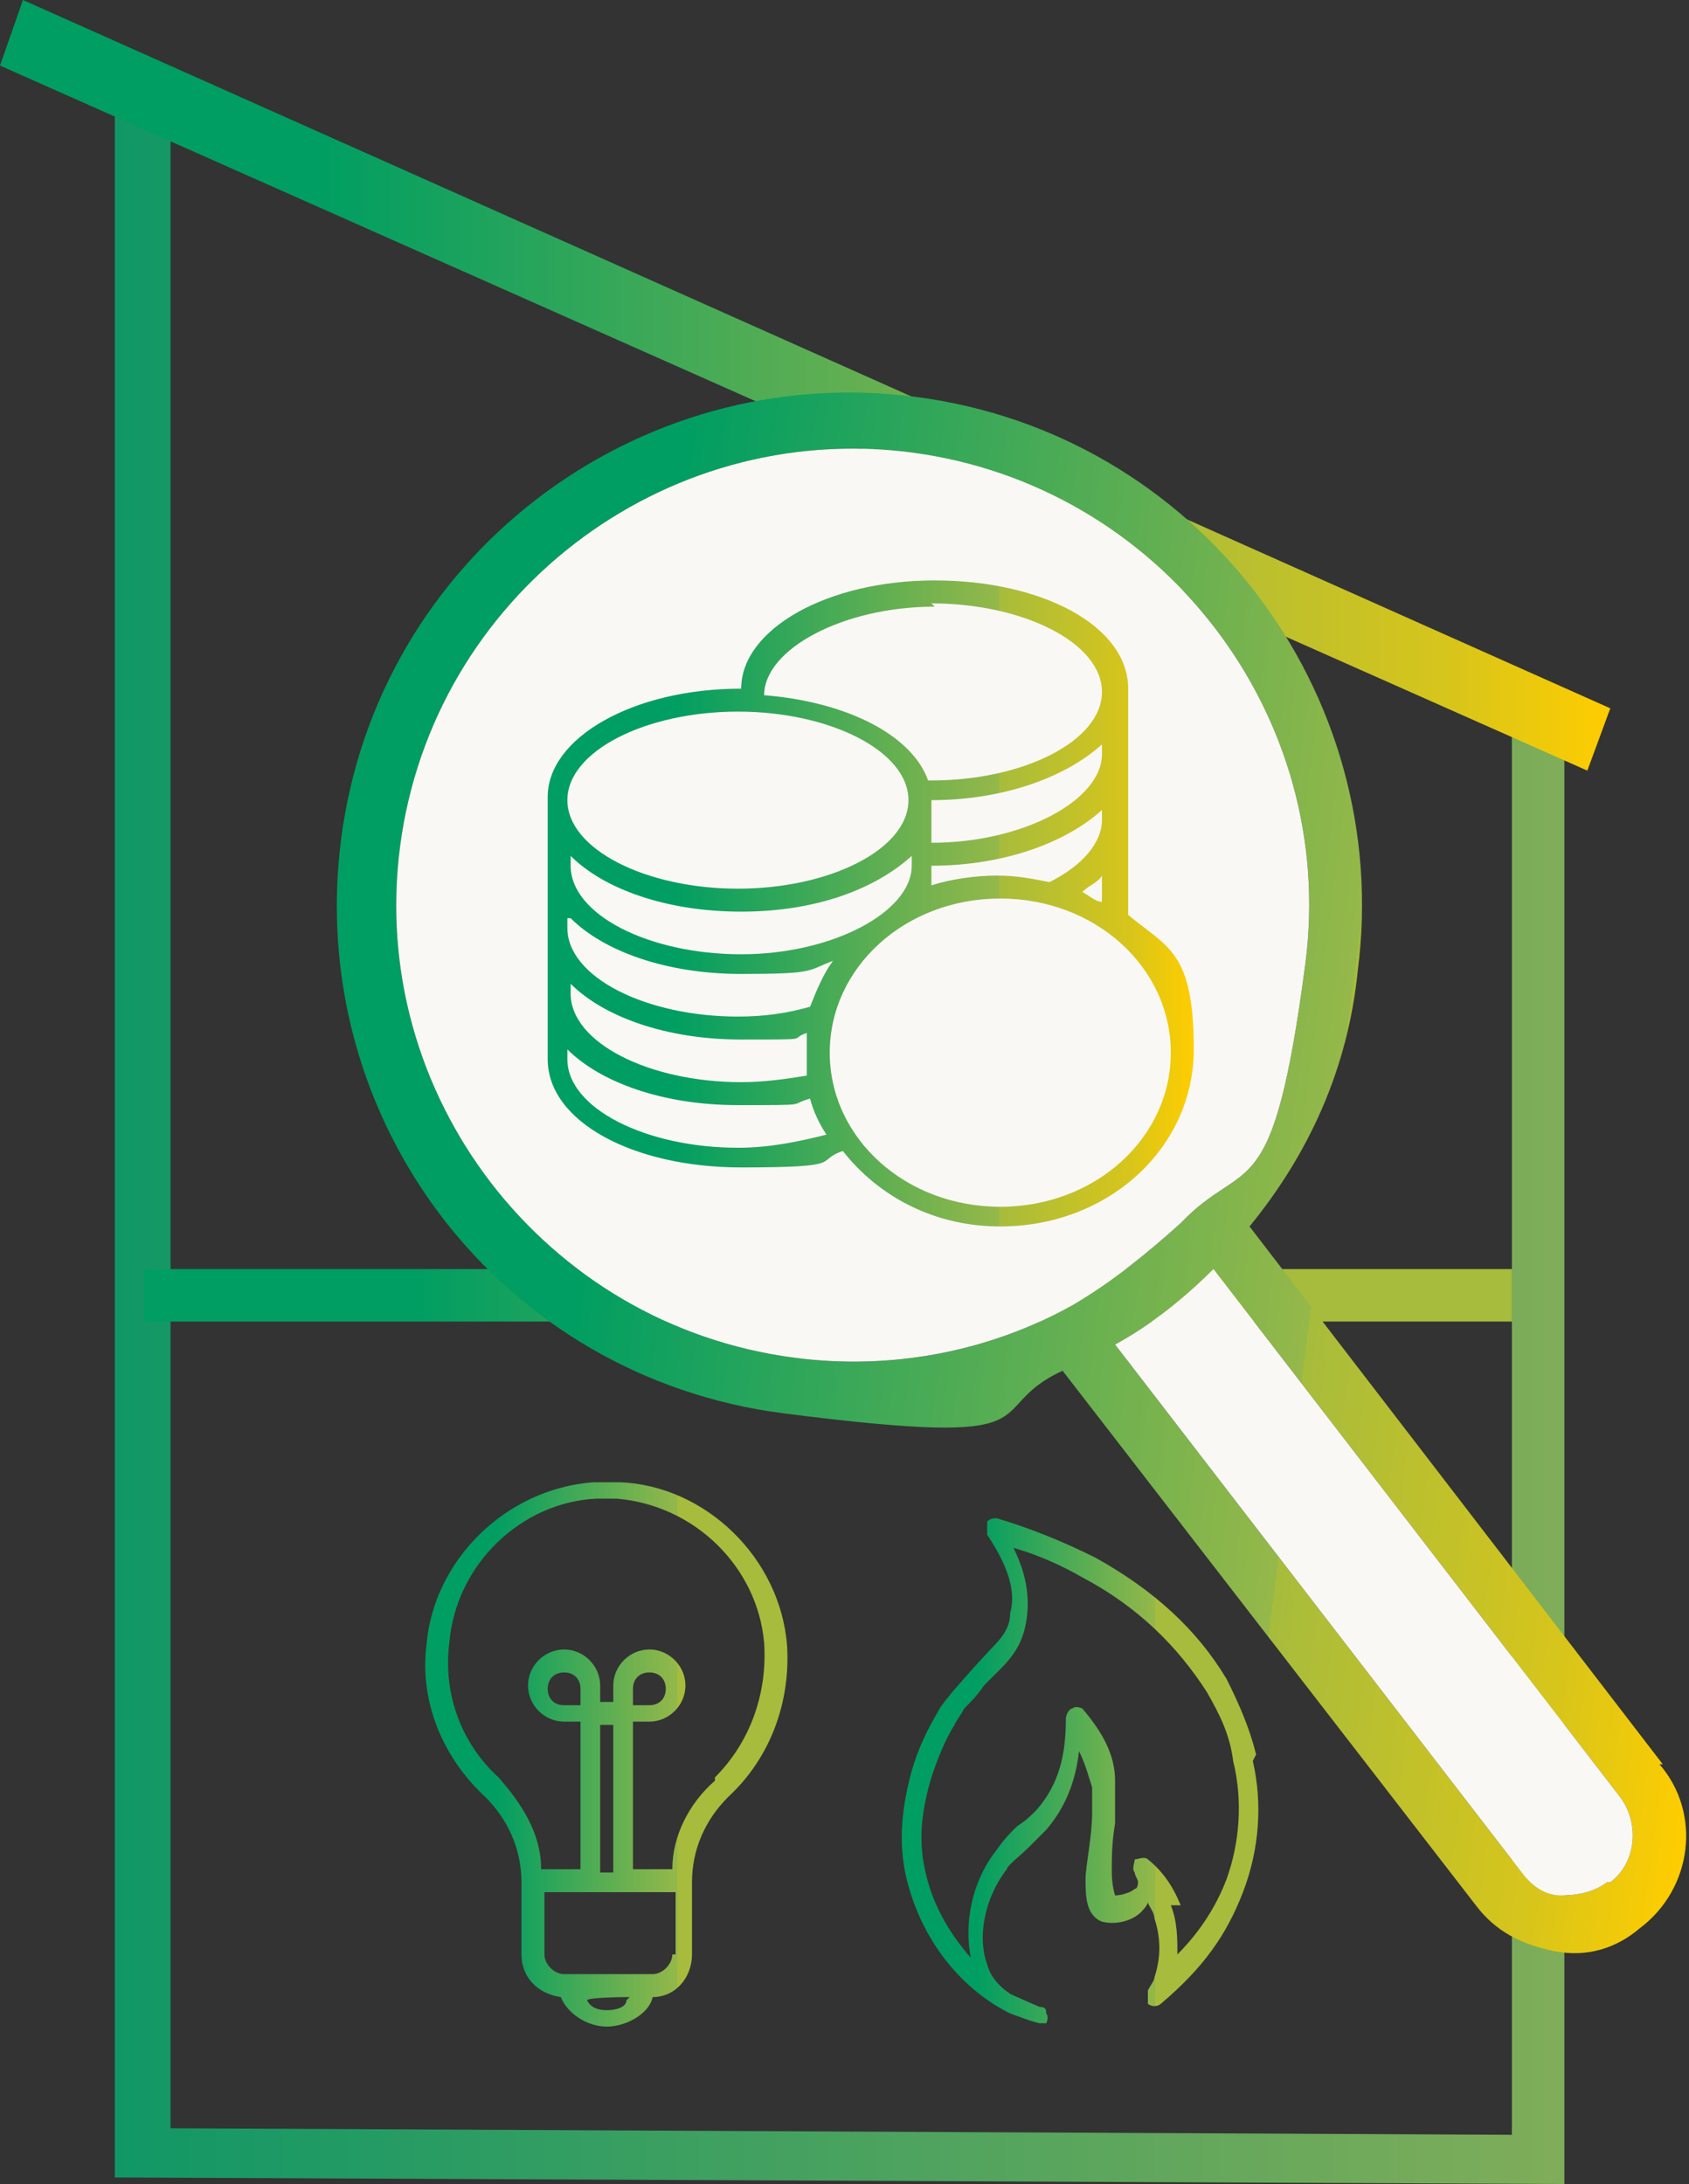
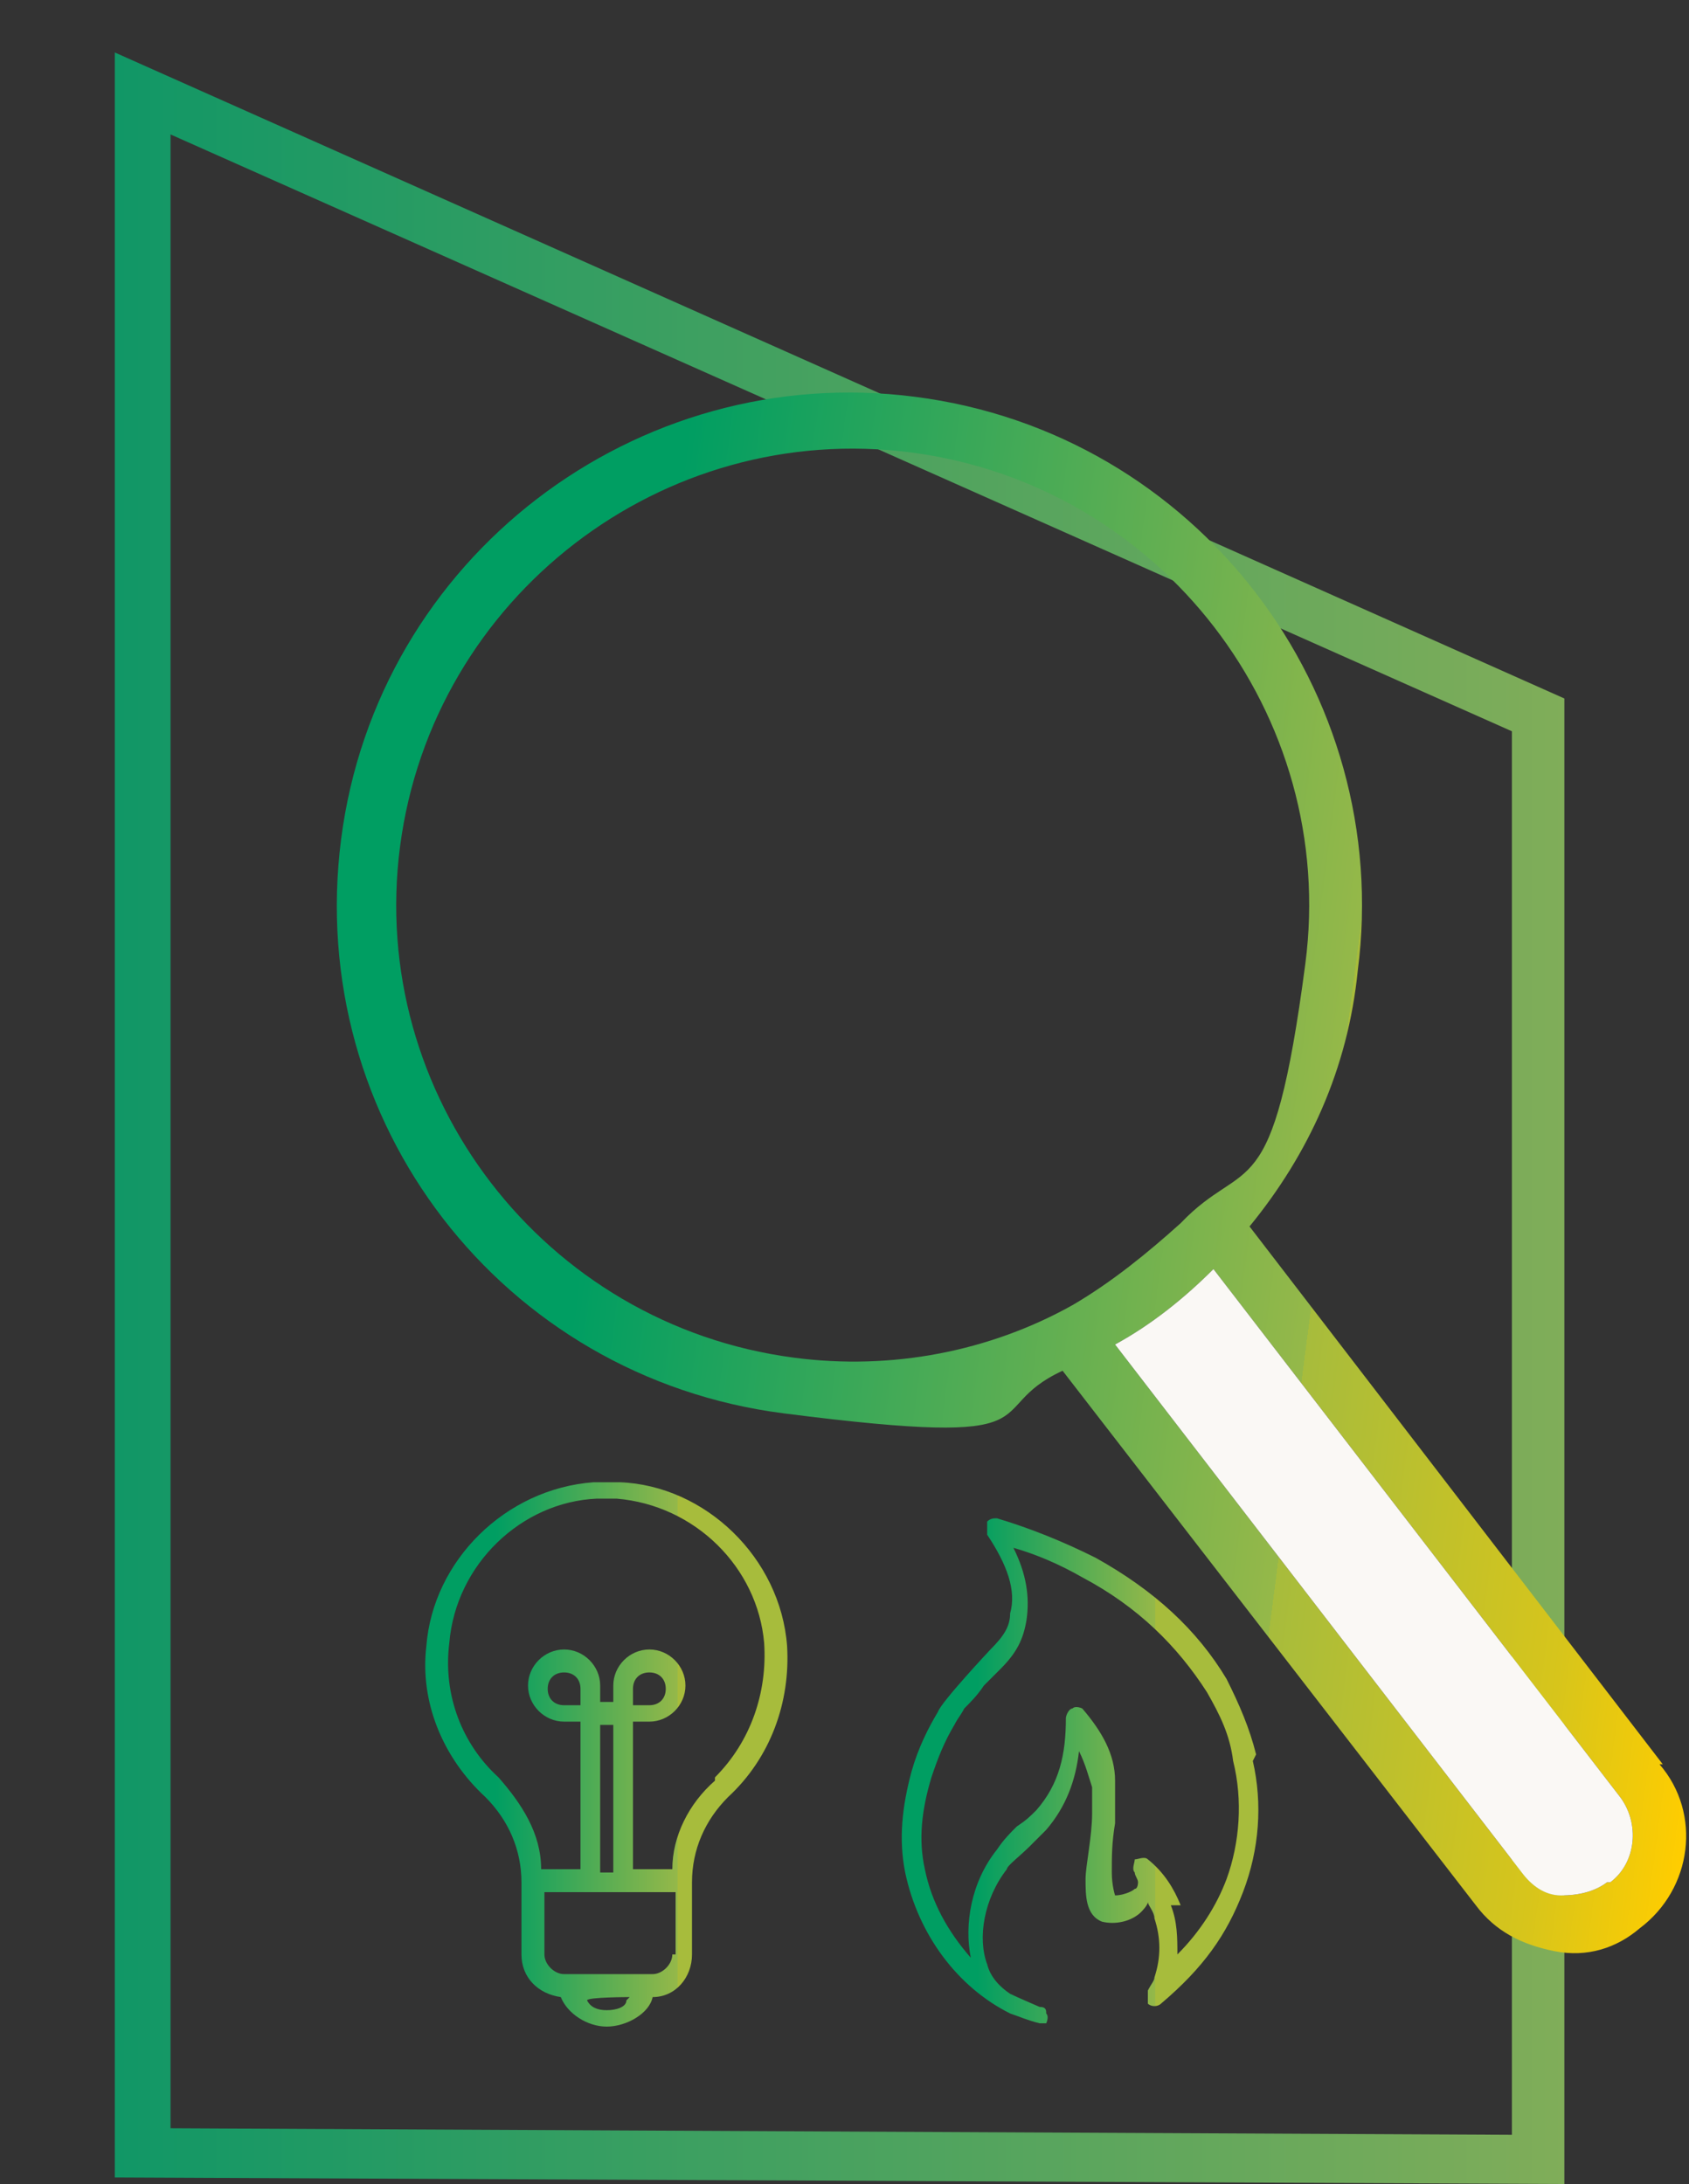
<svg xmlns="http://www.w3.org/2000/svg" xmlns:xlink="http://www.w3.org/1999/xlink" version="1.1" viewBox="0 0 51.5 66.6">
  <rect x="0" y="0" width="51.5" height="66.6" fill="#333333" stroke="none" />
  <defs>
    <style>
      .cls-1 {
        fill: url(#linear-gradient);
      }

      .cls-2 {
        fill: #faf8f5;
      }

      .cls-3 {
        fill: url(#Nuovo_campione_sfumatura_1-2);
      }

      .cls-4 {
        fill: #fff;
      }

      .cls-5 {
        fill: url(#Nuovo_campione_sfumatura_1);
      }

      .cls-5, .cls-6, .cls-7, .cls-8 {
        fill-rule: evenodd;
      }

      .cls-6 {
        fill: url(#Sfumatura_senza_nome_7);
      }

      .cls-7 {
        fill: url(#Sfumatura_senza_nome_5);
      }

      .cls-9 {
        fill: url(#Sfumatura_senza_nome_3);
      }

      .cls-8 {
        fill: url(#Nuovo_campione_sfumatura_1-3);
      }
    </style>
    <linearGradient id="linear-gradient" x1="3.6" y1="34.1" x2="47.7" y2="34.1" gradientUnits="userSpaceOnUse">
      <stop offset="0" stop-color="#119766" />
      <stop offset="1" stop-color="#80ad59" />
    </linearGradient>
    <linearGradient id="Nuovo_campione_sfumatura_1" data-name="Nuovo campione sfumatura 1" x1="0" y1="11.8" x2="49.1" y2="11.8" gradientUnits="userSpaceOnUse">
      <stop offset="0" stop-color="#009e62" />
      <stop offset=".2" stop-color="#009e62" />
      <stop offset=".7" stop-color="#95b849" />
      <stop offset=".7" stop-color="#a7bc3c" />
      <stop offset=".9" stop-color="#d7c51b" />
      <stop offset="1" stop-color="#ffcd00" />
    </linearGradient>
    <linearGradient id="Sfumatura_senza_nome_3" data-name="Sfumatura senza nome 3" x1="4.4" y1="39.5" x2="46.1" y2="39.5" gradientUnits="userSpaceOnUse">
      <stop offset="0" stop-color="#009e62" />
      <stop offset=".2" stop-color="#009e62" />
      <stop offset=".7" stop-color="#95b849" />
      <stop offset=".7" stop-color="#a7bc3c" />
    </linearGradient>
    <linearGradient id="Sfumatura_senza_nome_7" data-name="Sfumatura senza nome 7" x1="12.9" y1="53.5" x2="24" y2="53.5" gradientUnits="userSpaceOnUse">
      <stop offset="0" stop-color="#009e62" />
      <stop offset=".2" stop-color="#009e62" />
      <stop offset=".7" stop-color="#95b849" />
      <stop offset=".7" stop-color="#a7bc3c" />
    </linearGradient>
    <linearGradient id="Sfumatura_senza_nome_5" data-name="Sfumatura senza nome 5" x1="27.6" y1="54.1" x2="38.5" y2="54.1" gradientUnits="userSpaceOnUse">
      <stop offset="0" stop-color="#009e62" />
      <stop offset=".2" stop-color="#009e62" />
      <stop offset=".7" stop-color="#95b849" />
      <stop offset=".7" stop-color="#a7bc3c" />
    </linearGradient>
    <linearGradient id="Nuovo_campione_sfumatura_1-2" data-name="Nuovo campione sfumatura 1" x1="30.8" y1="29.8" x2="75.4" y2="29.8" gradientTransform="translate(-17.2 -1.4) rotate(7.4)" xlink:href="#Nuovo_campione_sfumatura_1" />
    <linearGradient id="Nuovo_campione_sfumatura_1-3" data-name="Nuovo campione sfumatura 1" x1="16.6" y1="27.6" x2="36.4" y2="27.6" xlink:href="#Nuovo_campione_sfumatura_1" />
  </defs>
  <g>
    <g id="Livello_1">
      <path class="cls-1" d="M47.7,66.6l-44.2-.2V1.6l44.2,19.7v45.4ZM5.2,64.9l40.9.2V22.3L5.2,4.1v60.8Z" />
-       <polygon id="Rectangle-Copy-28" class="cls-5" points=".7 0 49.1 21.6 48.4 23.5 0 2 .7 0" />
-       <rect id="Rectangle-Copy-22" class="cls-9" x="4.4" y="38.7" width="41.7" height="1.6" />
      <path class="cls-6" d="M19.3,52v-.5c0-.3.2-.5.5-.5s.5.2.5.5-.2.5-.5.5h-.5ZM21.8,54.3c-.8.7-1.3,1.7-1.3,2.7h0s-1.2,0-1.2,0v-4.5h.5c.6,0,1.1-.5,1.1-1.1s-.5-1.1-1.1-1.1-1.1.5-1.1,1.1v.5h-.4v-.5c0-.6-.5-1.1-1.1-1.1s-1.1.5-1.1,1.1.5,1.1,1.1,1.1h.5v4.5h-1.2c0-1.1-.6-2-1.3-2.8-1.1-1-1.7-2.5-1.5-4.1.2-2.4,2.2-4.3,4.5-4.4.1,0,.2,0,.3,0s.2,0,.3,0c2.4.2,4.3,2.1,4.5,4.4.1,1.5-.4,3-1.5,4.1ZM18.3,57.1h.4v-4.5h-.4v4.5ZM17.7,52h-.5c-.3,0-.5-.2-.5-.5s.2-.5.5-.5.5.2.5.5v.5ZM20.5,59.6c0,.3-.3.6-.6.6h-2.7c-.3,0-.6-.3-.6-.6v-1.9h4v1.9ZM19.1,61c0,.2-.3.3-.6.3s-.5-.1-.6-.3h0c0-.1,1.3-.1,1.3-.1h0ZM24,50.2c-.2-2.7-2.5-4.9-5.1-5-.1,0-.3,0-.4,0s-.3,0-.4,0c-2.7.2-4.9,2.4-5.1,5-.2,1.7.5,3.4,1.8,4.6.7.7,1.1,1.6,1.1,2.6v2.2c0,.7.5,1.2,1.2,1.3h0s0,0,0,0c.2.5.8.9,1.4.9s1.3-.4,1.4-.9h0s0,0,0,0c.7,0,1.2-.6,1.2-1.3v-2.2c0-1,.4-1.9,1.1-2.6,1.3-1.2,1.9-2.9,1.8-4.6Z" />
-       <path class="cls-7" d="M36,58.1c-.2-.5-.5-1-1-1.4-.1-.1-.3,0-.4,0,0,.1-.1.3,0,.4,0,.1.1.2.1.3,0,0,0,.2-.1.2-.1.1-.4.2-.6.2,0,0-.1-.3-.1-.7,0-.5,0-.9.1-1.5,0,0,0-.2,0-.3h0c0-.3,0-.4,0-.5,0-.2,0-.3,0-.5,0-.8-.4-1.5-1-2.2,0,0-.2-.1-.3,0-.1,0-.2.2-.2.3,0,1.1-.2,2-.9,2.8-.2.2-.3.3-.6.5,0,0,0,0,0,0-.2.2-.4.4-.6.7-.8,1-1,2.3-.8,3.3-.7-.8-1.2-1.7-1.4-2.7-.2-.9-.1-1.8.2-2.8.2-.6.4-1.1.7-1.6.1-.2.2-.3.3-.5.2-.2.4-.4.6-.7,0,0,0,0,.1-.1.1-.1.4-.4.4-.4.5-.5.7-.9.8-1.5.1-.7,0-1.4-.4-2.2.7.2,1.4.5,2.1.9,1.7.9,2.9,2.1,3.8,3.5.4.7.7,1.3.8,2.1.3,1.2.2,2.5-.2,3.6-.3.8-.8,1.6-1.5,2.3,0-.5,0-1-.2-1.5ZM38.3,53.5c-.2-.8-.5-1.5-.9-2.3-.9-1.5-2.2-2.7-4-3.7-1-.5-2-.9-3-1.2-.1,0-.2,0-.3.1,0,.1,0,.3,0,.4.6.9.9,1.7.7,2.4,0,.4-.2.7-.6,1.1,0,0-1.5,1.6-1.6,1.9-.3.5-.6,1.1-.8,1.8-.3,1.1-.4,2.1-.2,3.1.4,1.9,1.6,3.5,3.2,4.3.3.1.5.2.9.3,0,0,0,0,0,0,0,0,.1,0,.2,0,0,0,.1-.2,0-.3,0-.1,0-.2-.2-.2,0,0-.7-.3-.9-.4-.3-.2-.6-.5-.7-.9-.3-.8-.1-2,.6-2.9,0-.1.4-.4.7-.7.2-.2.4-.4.5-.5.6-.7.9-1.5,1-2.4.2.4.3.8.4,1.1,0,0,0,.4,0,.8,0,.7-.2,1.6-.2,2,0,.5,0,1.1.5,1.3.4.1.9,0,1.2-.3,0,0,.2-.2.2-.3,0,.1.2.3.2.5.2.6.2,1.2,0,1.8,0,.1-.1.2-.2.4,0,.2,0,.3,0,.4.1.1.3.1.4,0,1.3-1.1,2-2.1,2.5-3.4.5-1.3.6-2.7.3-4Z" />
+       <path class="cls-7" d="M36,58.1c-.2-.5-.5-1-1-1.4-.1-.1-.3,0-.4,0,0,.1-.1.3,0,.4,0,.1.1.2.1.3,0,0,0,.2-.1.2-.1.1-.4.2-.6.2,0,0-.1-.3-.1-.7,0-.5,0-.9.1-1.5,0,0,0-.2,0-.3c0-.3,0-.4,0-.5,0-.2,0-.3,0-.5,0-.8-.4-1.5-1-2.2,0,0-.2-.1-.3,0-.1,0-.2.2-.2.3,0,1.1-.2,2-.9,2.8-.2.2-.3.3-.6.5,0,0,0,0,0,0-.2.2-.4.4-.6.7-.8,1-1,2.3-.8,3.3-.7-.8-1.2-1.7-1.4-2.7-.2-.9-.1-1.8.2-2.8.2-.6.4-1.1.7-1.6.1-.2.2-.3.3-.5.2-.2.4-.4.6-.7,0,0,0,0,.1-.1.1-.1.4-.4.4-.4.5-.5.7-.9.8-1.5.1-.7,0-1.4-.4-2.2.7.2,1.4.5,2.1.9,1.7.9,2.9,2.1,3.8,3.5.4.7.7,1.3.8,2.1.3,1.2.2,2.5-.2,3.6-.3.8-.8,1.6-1.5,2.3,0-.5,0-1-.2-1.5ZM38.3,53.5c-.2-.8-.5-1.5-.9-2.3-.9-1.5-2.2-2.7-4-3.7-1-.5-2-.9-3-1.2-.1,0-.2,0-.3.1,0,.1,0,.3,0,.4.6.9.9,1.7.7,2.4,0,.4-.2.7-.6,1.1,0,0-1.5,1.6-1.6,1.9-.3.5-.6,1.1-.8,1.8-.3,1.1-.4,2.1-.2,3.1.4,1.9,1.6,3.5,3.2,4.3.3.1.5.2.9.3,0,0,0,0,0,0,0,0,.1,0,.2,0,0,0,.1-.2,0-.3,0-.1,0-.2-.2-.2,0,0-.7-.3-.9-.4-.3-.2-.6-.5-.7-.9-.3-.8-.1-2,.6-2.9,0-.1.4-.4.7-.7.2-.2.4-.4.5-.5.6-.7.9-1.5,1-2.4.2.4.3.8.4,1.1,0,0,0,.4,0,.8,0,.7-.2,1.6-.2,2,0,.5,0,1.1.5,1.3.4.1.9,0,1.2-.3,0,0,.2-.2.2-.3,0,.1.2.3.2.5.2.6.2,1.2,0,1.8,0,.1-.1.2-.2.4,0,.2,0,.3,0,.4.1.1.3.1.4,0,1.3-1.1,2-2.1,2.5-3.4.5-1.3.6-2.7.3-4Z" />
      <path class="cls-3" d="M50.7,53.8l-12.6-16.4c1.8-2.2,3-4.8,3.3-7.8,1.1-8.5-4.9-16.4-13.5-17.5-8.5-1.1-16.4,4.9-17.5,13.5s4.9,16.4,13.5,17.5,5.9-.1,8.5-1.3l12.6,16.3c.6.8,1.4,1.2,2.4,1.4s1.9-.1,2.6-.7c1.6-1.2,1.9-3.5.6-5ZM12.2,25.8c1-7.6,8-13,15.6-12,7.6,1,13,8,12,15.6s-1.8,5.8-3.8,7.9c-1,.9-2.1,1.8-3.3,2.5-2.5,1.4-5.5,2-8.5,1.6-7.6-1-13-8-12-15.6ZM49,57.4c-.4.3-.9.4-1.4.4s-.9-.3-1.2-.7l-12.4-16.1c1.1-.6,2.1-1.4,3-2.3l12.4,16.1c.6.8.5,2-.3,2.6Z" />
-       <path class="cls-2" d="M12.2,25.8c1-7.6,8-13,15.6-12,7.6,1,13,8,12,15.6s-1.8,5.8-3.8,7.9c-1,.9-2.1,1.8-3.3,2.5-2.5,1.4-5.5,2-8.5,1.6-7.6-1-13-8-12-15.6Z" />
      <path class="cls-2" d="M49,57.4c-.4.3-.9.4-1.4.4s-.9-.3-1.2-.7l-12.4-16.1c1.1-.6,2.1-1.4,3-2.3l12.4,16.1c.6.8.5,2-.3,2.6Z" />
-       <path class="cls-8" d="M34.4,28v-7c0-1.9-2.6-3.3-5.9-3.3s-5.9,1.5-5.9,3.3c-3.3,0-5.9,1.5-5.9,3.3v8c0,1.9,2.6,3.3,5.9,3.3s2.2-.2,3.1-.5c1.1,1.4,2.8,2.3,4.8,2.3,3.3,0,5.9-2.4,5.9-5.4s-.8-3.1-2-4.1h0ZM28.4,18.4c2.8,0,5.2,1.2,5.2,2.7s-2.4,2.7-5.2,2.7,0,0-.1,0c-.5-1.4-2.5-2.4-5-2.6,0,0,0,0,0,0,0-1.4,2.4-2.7,5.2-2.7ZM32,26.9c-.5-.1-1-.2-1.6-.2s-1.4.1-2,.3v-.6c2.2,0,4.1-.7,5.2-1.7v.3c0,.7-.6,1.4-1.6,1.9h0ZM33.6,26.7v.3c0,.2,0,.3,0,.5-.2,0-.4-.2-.6-.3.2-.2.5-.3.6-.5ZM28.4,25.7v-1.3c2.2,0,4.1-.7,5.2-1.7v.3c0,1.4-2.4,2.7-5.2,2.7ZM22.5,21.7c2.8,0,5.2,1.2,5.2,2.7s-2.4,2.7-5.2,2.7-5.2-1.2-5.2-2.7,2.4-2.7,5.2-2.7ZM17.4,26.1c1,1,2.9,1.7,5.2,1.7s4.1-.7,5.2-1.7v.3c0,1.4-2.4,2.7-5.2,2.7s-5.2-1.2-5.2-2.7v-.3ZM17.4,28c1,1,2.9,1.7,5.2,1.7s2-.1,2.8-.4c-.3.4-.5.9-.7,1.4-.7.2-1.4.3-2.2.3-2.8,0-5.2-1.2-5.2-2.7v-.3ZM17.4,30c1,1,2.9,1.7,5.2,1.7s1.4,0,2-.2c0,.2,0,.4,0,.6s0,.5,0,.7c-.6.1-1.3.2-2,.2-2.8,0-5.2-1.2-5.2-2.7v-.3h0ZM22.5,35c-2.8,0-5.2-1.2-5.2-2.7v-.3c1,1,2.9,1.7,5.2,1.7s1.5,0,2.2-.2c.1.4.3.8.5,1.1-.8.2-1.7.4-2.7.4h0ZM30.5,36.8c-2.9,0-5.2-2.1-5.2-4.7s2.3-4.7,5.2-4.7,5.2,2.1,5.2,4.7-2.3,4.7-5.2,4.7Z" />
      <rect class="cls-4" x="-380.4" y="-609.2" width="64" height="64" />
    </g>
  </g>
</svg>